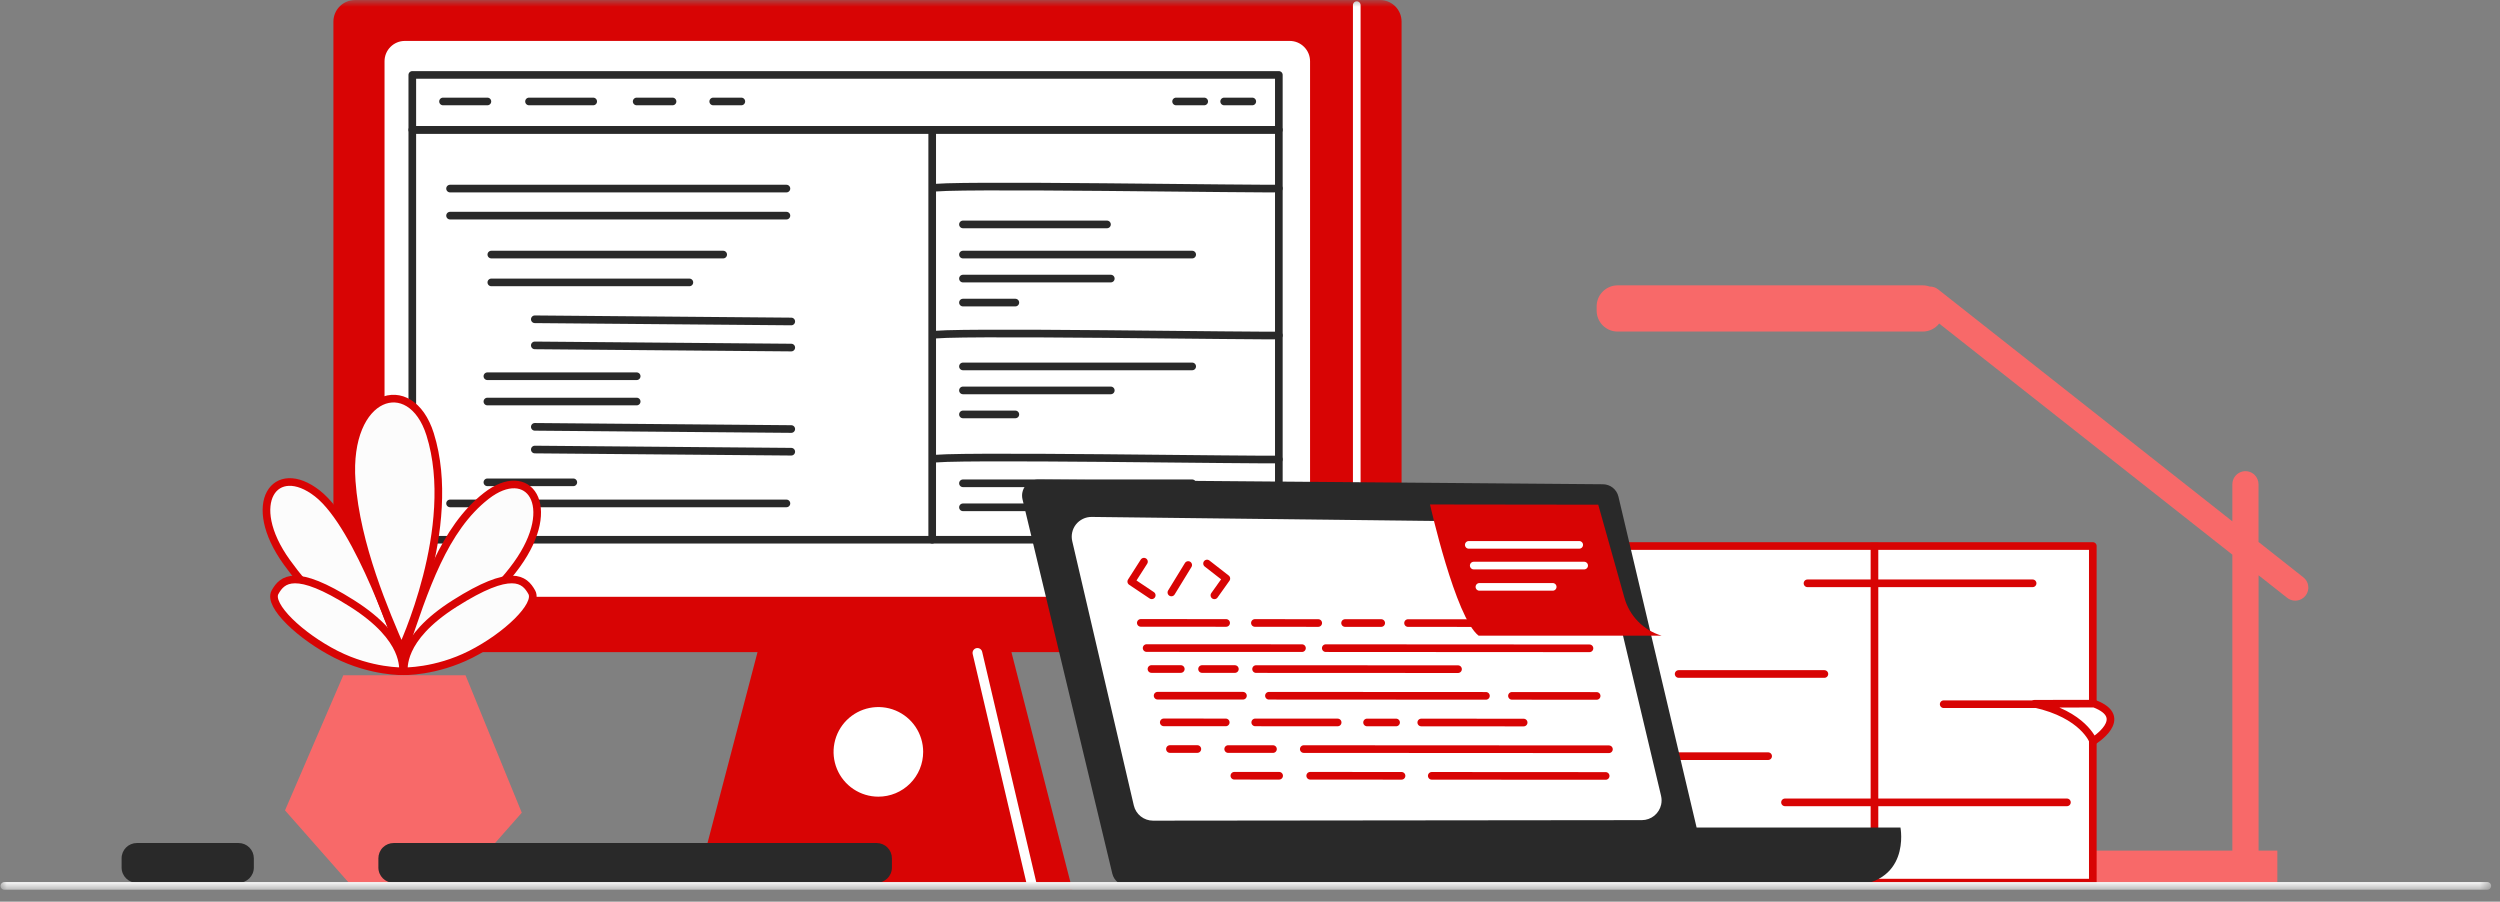
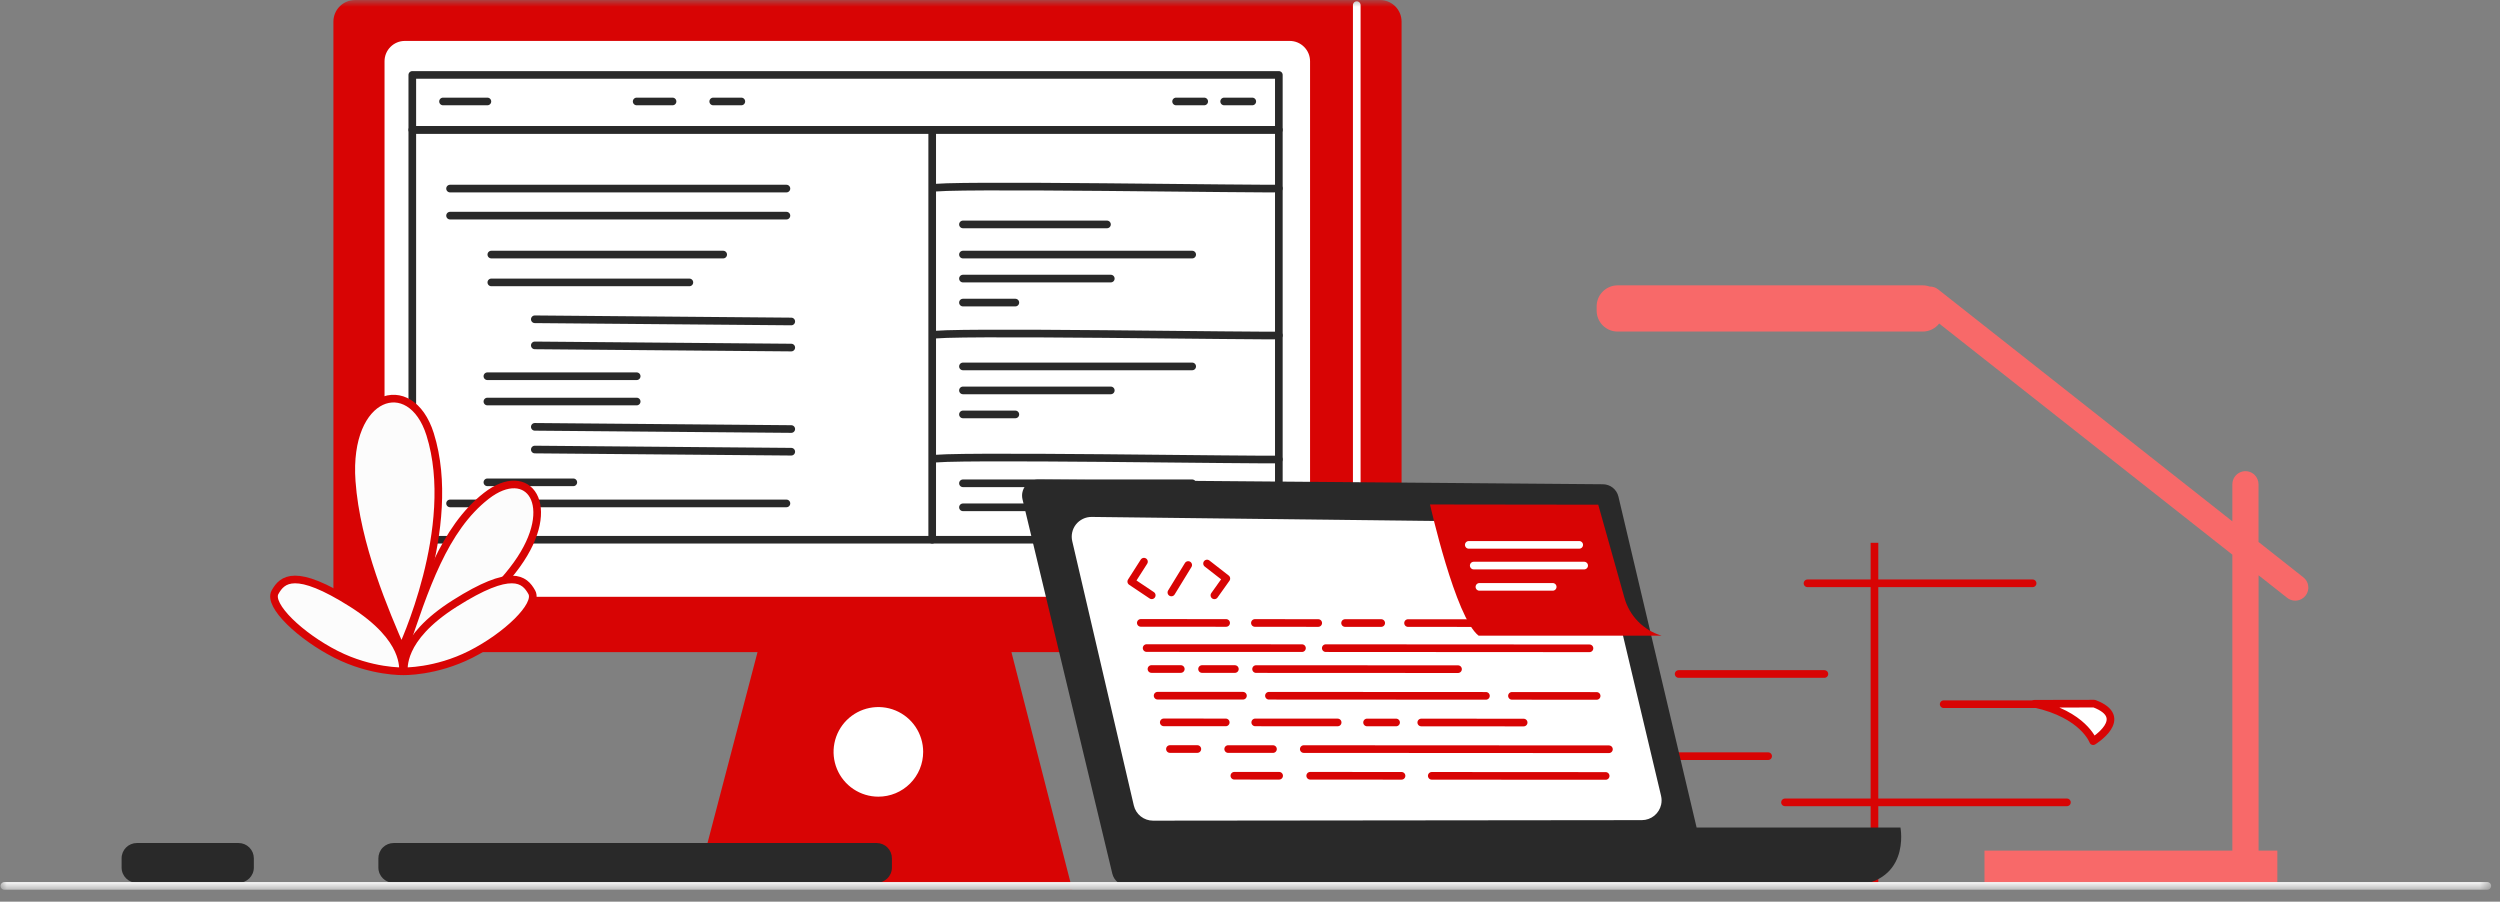
<svg xmlns="http://www.w3.org/2000/svg" width="183" height="66" viewBox="0 0 183 66" fill="none">
  <rect x="0" y="0" width="183" height="66" fill="#808080" stroke="none" />
  <mask id="mask0_755_18458" style="mask-type:luminance" maskUnits="userSpaceOnUse" x="0" y="0" width="183" height="66">
    <path d="M0 0H182.39V65.168H0V0Z" fill="white" />
  </mask>
  <g mask="url(#mask0_755_18458)">
    <path d="M168.558 42.224L165.323 39.671V35.449C165.323 35.195 165.223 34.951 165.044 34.77C164.91 34.636 164.739 34.545 164.553 34.508C164.367 34.471 164.175 34.49 164 34.563C163.825 34.636 163.675 34.758 163.57 34.916C163.465 35.074 163.409 35.259 163.409 35.449V38.162L141.87 21.182C141.696 21.045 141.479 20.972 141.257 20.977C141.092 20.918 140.918 20.888 140.743 20.888H118.408C118.002 20.889 117.612 21.05 117.325 21.337C117.037 21.624 116.875 22.013 116.875 22.419V22.738C116.875 22.94 116.914 23.139 116.991 23.325C117.068 23.511 117.181 23.68 117.324 23.822C117.466 23.964 117.635 24.077 117.821 24.154C118.007 24.231 118.206 24.27 118.408 24.27H140.743C140.975 24.271 141.204 24.218 141.413 24.116C141.622 24.015 141.805 23.866 141.947 23.683L163.409 40.602V62.265H145.264V64.849H163.684C163.774 64.94 163.88 65.013 163.997 65.063C164.115 65.112 164.242 65.138 164.37 65.138C164.498 65.138 164.625 65.112 164.743 65.063C164.86 65.013 164.967 64.94 165.056 64.849H166.701V62.265H165.328V42.11L167.378 43.727C167.526 43.857 167.709 43.939 167.905 43.962C168.1 43.984 168.297 43.946 168.47 43.852C168.585 43.79 168.686 43.705 168.766 43.602C168.847 43.499 168.906 43.381 168.939 43.255C168.973 43.129 168.98 42.997 168.959 42.868C168.941 42.739 168.895 42.615 168.826 42.505C168.757 42.394 168.666 42.298 168.558 42.224Z" fill="#F86969" />
-     <path d="M153.194 39.968H116.781V64.606H153.194V39.968Z" fill="white" stroke="#D80404" stroke-width="0.56" stroke-linecap="round" stroke-linejoin="round" />
    <path d="M137.211 39.734V64.746" stroke="#D80404" stroke-width="0.56" stroke-linejoin="round" />
    <path d="M132.309 42.698H148.787M142.278 51.548H152.865M130.662 58.733H151.299M133.545 49.336H122.877M116.781 55.351H129.427" stroke="#D80404" stroke-width="0.56" stroke-linecap="round" stroke-linejoin="round" />
    <path d="M153.3 51.507C156.019 52.535 153.219 54.254 153.219 54.254C153.219 54.254 152.518 52.305 148.934 51.515L153.3 51.507Z" fill="white" stroke="#D80404" stroke-width="0.56" stroke-linecap="round" stroke-linejoin="round" />
    <path d="M101.017 0H25.984C25.566 0.001 25.165 0.168 24.87 0.463C24.574 0.759 24.407 1.16 24.406 1.578V46.16C24.407 46.578 24.574 46.978 24.869 47.274C25.165 47.57 25.566 47.736 25.984 47.737H55.45L51.125 64.247L78.492 65.116L74.037 47.736H101.017C101.435 47.735 101.835 47.569 102.131 47.273C102.427 46.978 102.593 46.578 102.595 46.16V1.577C102.594 1.158 102.427 0.758 102.131 0.462C101.836 0.167 101.435 0.001 101.017 0Z" fill="#D80404" />
    <path d="M64.296 58.316C64.727 58.316 65.154 58.232 65.552 58.067C65.95 57.902 66.311 57.661 66.616 57.356C66.921 57.051 67.162 56.69 67.327 56.292C67.492 55.894 67.576 55.467 67.576 55.036C67.576 54.388 67.383 53.754 67.023 53.214C66.663 52.675 66.15 52.255 65.551 52.006C64.952 51.758 64.293 51.693 63.656 51.82C63.02 51.946 62.436 52.259 61.977 52.717C61.519 53.176 61.206 53.76 61.08 54.397C60.953 55.033 61.018 55.692 61.266 56.291C61.514 56.891 61.935 57.403 62.474 57.763C63.014 58.124 63.648 58.316 64.296 58.316Z" fill="white" />
-     <path d="M71.547 47.792L75.518 64.703" stroke="white" stroke-width="0.712" stroke-linecap="round" stroke-linejoin="round" />
    <path d="M94.407 2.996H29.636C28.814 2.996 28.148 3.663 28.148 4.484V42.198C28.148 43.02 28.814 43.687 29.636 43.687H94.407C95.229 43.687 95.896 43.02 95.896 42.199V4.484C95.896 3.663 95.229 2.996 94.407 2.996Z" fill="white" />
    <path d="M99.315 0.376V47.314" stroke="white" stroke-width="0.56" stroke-linecap="round" stroke-linejoin="round" />
    <path d="M68.237 9.506V39.507M93.61 13.791C93.353 13.878 68.237 13.449 68.237 13.791M93.61 24.548C93.353 24.633 68.237 24.204 68.237 24.548M93.61 33.626C93.353 33.713 68.237 33.284 68.237 33.626M70.488 16.428H81.031M70.488 18.635H87.268M70.488 20.392H81.31M70.488 22.149H74.323M70.488 26.822H87.268M70.488 28.578H81.31M70.488 30.336H74.323M70.488 35.377H87.268M70.488 37.135H81.31M32.944 13.804H57.566M32.944 15.785H57.566M32.944 36.85H57.566M35.965 18.635H52.937M35.965 20.672H50.462M39.148 23.371L57.92 23.532M39.148 25.283L57.92 25.442M39.148 31.245L57.92 31.405M39.148 32.906L57.92 33.065M35.677 27.54H46.605M35.677 29.392H46.605M35.677 35.306H41.966" stroke="#292929" stroke-width="0.56" stroke-linecap="round" stroke-linejoin="round" />
    <path d="M93.611 9.506H30.18V39.508H93.611V9.506Z" stroke="#292929" stroke-width="0.56" stroke-linecap="round" stroke-linejoin="round" />
    <path d="M32.429 7.427H35.677M46.604 7.427H49.23M52.208 7.427H54.265" stroke="#292929" stroke-width="0.56" stroke-linecap="round" stroke-linejoin="round" />
    <path d="M89.608 7.427H91.666M86.09 7.427H88.148" stroke="#292929" stroke-width="0.56" stroke-linecap="round" stroke-linejoin="round" />
-     <path d="M38.724 7.427H43.422" stroke="#292929" stroke-width="0.56" stroke-linecap="round" stroke-linejoin="round" />
    <path d="M93.611 5.485H30.18V9.506H93.611V5.485Z" stroke="#292929" stroke-width="0.56" stroke-linecap="round" stroke-linejoin="round" />
-     <path d="M29.293 47.72C27.272 47.116 24.114 45.486 20.997 41.157C17.88 36.829 20.146 33.713 23.231 36.121C26.314 38.531 29.293 47.72 29.293 47.72Z" fill="#FCFCFC" stroke="#D80404" stroke-width="0.56" stroke-linecap="round" stroke-linejoin="round" />
    <path d="M29.388 47.542C28.228 44.866 26.077 39.924 25.743 35.226C25.285 28.765 30.06 27.258 31.486 31.793C33.62 38.598 29.387 47.542 29.387 47.542H29.388Z" fill="#FCFCFC" stroke="#D80404" stroke-width="0.56" stroke-linecap="round" stroke-linejoin="round" />
    <path d="M37.829 41.337C40.95 37.009 38.68 33.893 35.595 36.3C32.511 38.708 31.09 43.041 29.533 47.72C29.529 47.72 34.708 45.666 37.829 41.337Z" fill="#FCFCFC" stroke="#D80404" stroke-width="0.56" stroke-linecap="round" stroke-linejoin="round" />
    <path d="M29.529 49.137C29.423 48.996 29.919 46.798 25.767 44.172C21.618 41.546 20.663 42.394 20.131 43.354C19.599 44.313 22.01 46.584 24.598 47.897C27.186 49.208 29.529 49.137 29.529 49.137Z" fill="#FCFCFC" stroke="#D80404" stroke-width="0.56" stroke-linecap="round" stroke-linejoin="round" />
    <path d="M29.529 49.137C29.637 48.996 29.139 46.798 33.291 44.172C37.441 41.546 38.395 42.394 38.927 43.354C39.458 44.313 37.05 46.585 34.461 47.895C31.873 49.203 29.529 49.137 29.529 49.137Z" fill="#FCFCFC" stroke="#D80404" stroke-width="0.56" stroke-linecap="round" stroke-linejoin="round" />
-     <path d="M25.688 64.794L20.863 59.321L25.13 49.428H34.076L38.194 59.491L33.52 64.794H25.688Z" fill="#F86969" />
    <path d="M64.17 61.709H28.817C28.67 61.709 28.524 61.738 28.388 61.794C28.252 61.85 28.128 61.932 28.024 62.036C27.92 62.14 27.838 62.264 27.782 62.4C27.726 62.536 27.697 62.682 27.697 62.829V63.504C27.697 64.122 28.199 64.623 28.817 64.623H64.17C64.787 64.623 65.289 64.122 65.289 63.504V62.829C65.289 62.682 65.26 62.536 65.204 62.4C65.148 62.264 65.066 62.141 64.962 62.037C64.858 61.933 64.734 61.851 64.598 61.794C64.462 61.738 64.317 61.709 64.17 61.709ZM17.462 61.709H10.02C9.873 61.709 9.727 61.738 9.591 61.794C9.455 61.85 9.332 61.932 9.228 62.036C9.124 62.14 9.041 62.264 8.985 62.4C8.929 62.536 8.9 62.682 8.901 62.829V63.504C8.901 64.122 9.402 64.623 10.02 64.623H17.462C18.08 64.623 18.581 64.122 18.581 63.504V62.829C18.581 62.682 18.552 62.536 18.496 62.4C18.44 62.264 18.358 62.141 18.254 62.037C18.15 61.933 18.026 61.851 17.89 61.794C17.755 61.738 17.609 61.709 17.462 61.709Z" fill="#292929" />
    <path d="M75.979 35.105L117.334 35.447C117.596 35.449 117.851 35.538 118.056 35.701C118.262 35.864 118.407 36.091 118.468 36.346L124.192 60.576H139.114C139.114 60.576 139.941 64.849 135.118 64.849H82.556C82.293 64.847 82.039 64.758 81.833 64.596C81.628 64.433 81.483 64.206 81.421 63.95L74.845 36.538C74.806 36.367 74.805 36.19 74.844 36.019C74.883 35.847 74.959 35.687 75.068 35.55C75.177 35.412 75.316 35.301 75.473 35.224C75.631 35.147 75.804 35.106 75.979 35.105Z" fill="#292929" />
    <path d="M121.59 58.254L117.105 39.377C117.03 39.06 116.851 38.778 116.596 38.577C116.341 38.375 116.025 38.265 115.7 38.264L79.899 37.839C79.68 37.839 79.464 37.888 79.267 37.983C79.07 38.078 78.897 38.217 78.761 38.388C78.625 38.56 78.531 38.76 78.484 38.974C78.436 39.188 78.439 39.409 78.49 39.622L82.995 58.96C83.069 59.277 83.249 59.559 83.504 59.761C83.76 59.963 84.076 60.072 84.401 60.072L120.185 60.034C120.513 60.033 120.833 59.92 121.089 59.715C121.344 59.508 121.523 59.221 121.595 58.901C121.642 58.688 121.64 58.467 121.59 58.254Z" fill="white" />
    <path d="M83.738 41.115L82.808 42.571L84.307 43.575M85.745 43.368L86.976 41.359M88.356 41.249L89.768 42.349L88.894 43.578M90.355 56.784L93.632 56.785M95.907 56.786L102.592 56.79M104.805 56.791L117.535 56.799M85.639 54.829H87.645M89.903 54.831L93.182 54.832M95.436 54.833L117.774 54.845M85.188 52.877L89.725 52.88M91.883 52.88L97.916 52.883M104.036 52.886L111.531 52.891M100.069 52.884L102.193 52.885M84.737 50.925L90.984 50.927M92.886 50.928L108.77 50.937M110.675 50.937L116.874 50.942M87.99 48.973L90.392 48.974M91.945 48.976L106.727 48.983M84.287 48.972H86.434M83.932 47.438L95.304 47.444M97.047 47.444L116.349 47.456M83.507 45.596L89.752 45.6M91.859 45.601L96.494 45.605M98.46 45.606H101.104M103.069 45.608L108.763 45.61M110.728 45.611H112.259" stroke="#D80404" stroke-width="0.56" stroke-linecap="round" stroke-linejoin="round" />
    <path d="M104.677 36.927C104.677 36.927 106.539 45.224 108.234 46.53H121.628C120.975 46.336 120.383 45.979 119.906 45.492C119.43 45.006 119.085 44.406 118.905 43.749L116.991 36.943L104.677 36.927Z" fill="#D80404" />
    <path d="M107.515 39.884H115.598M107.877 41.4H115.96M108.293 42.959H113.658M0.319 64.849H182.07" stroke="white" stroke-width="0.56" stroke-linecap="round" stroke-linejoin="round" />
  </g>
</svg>